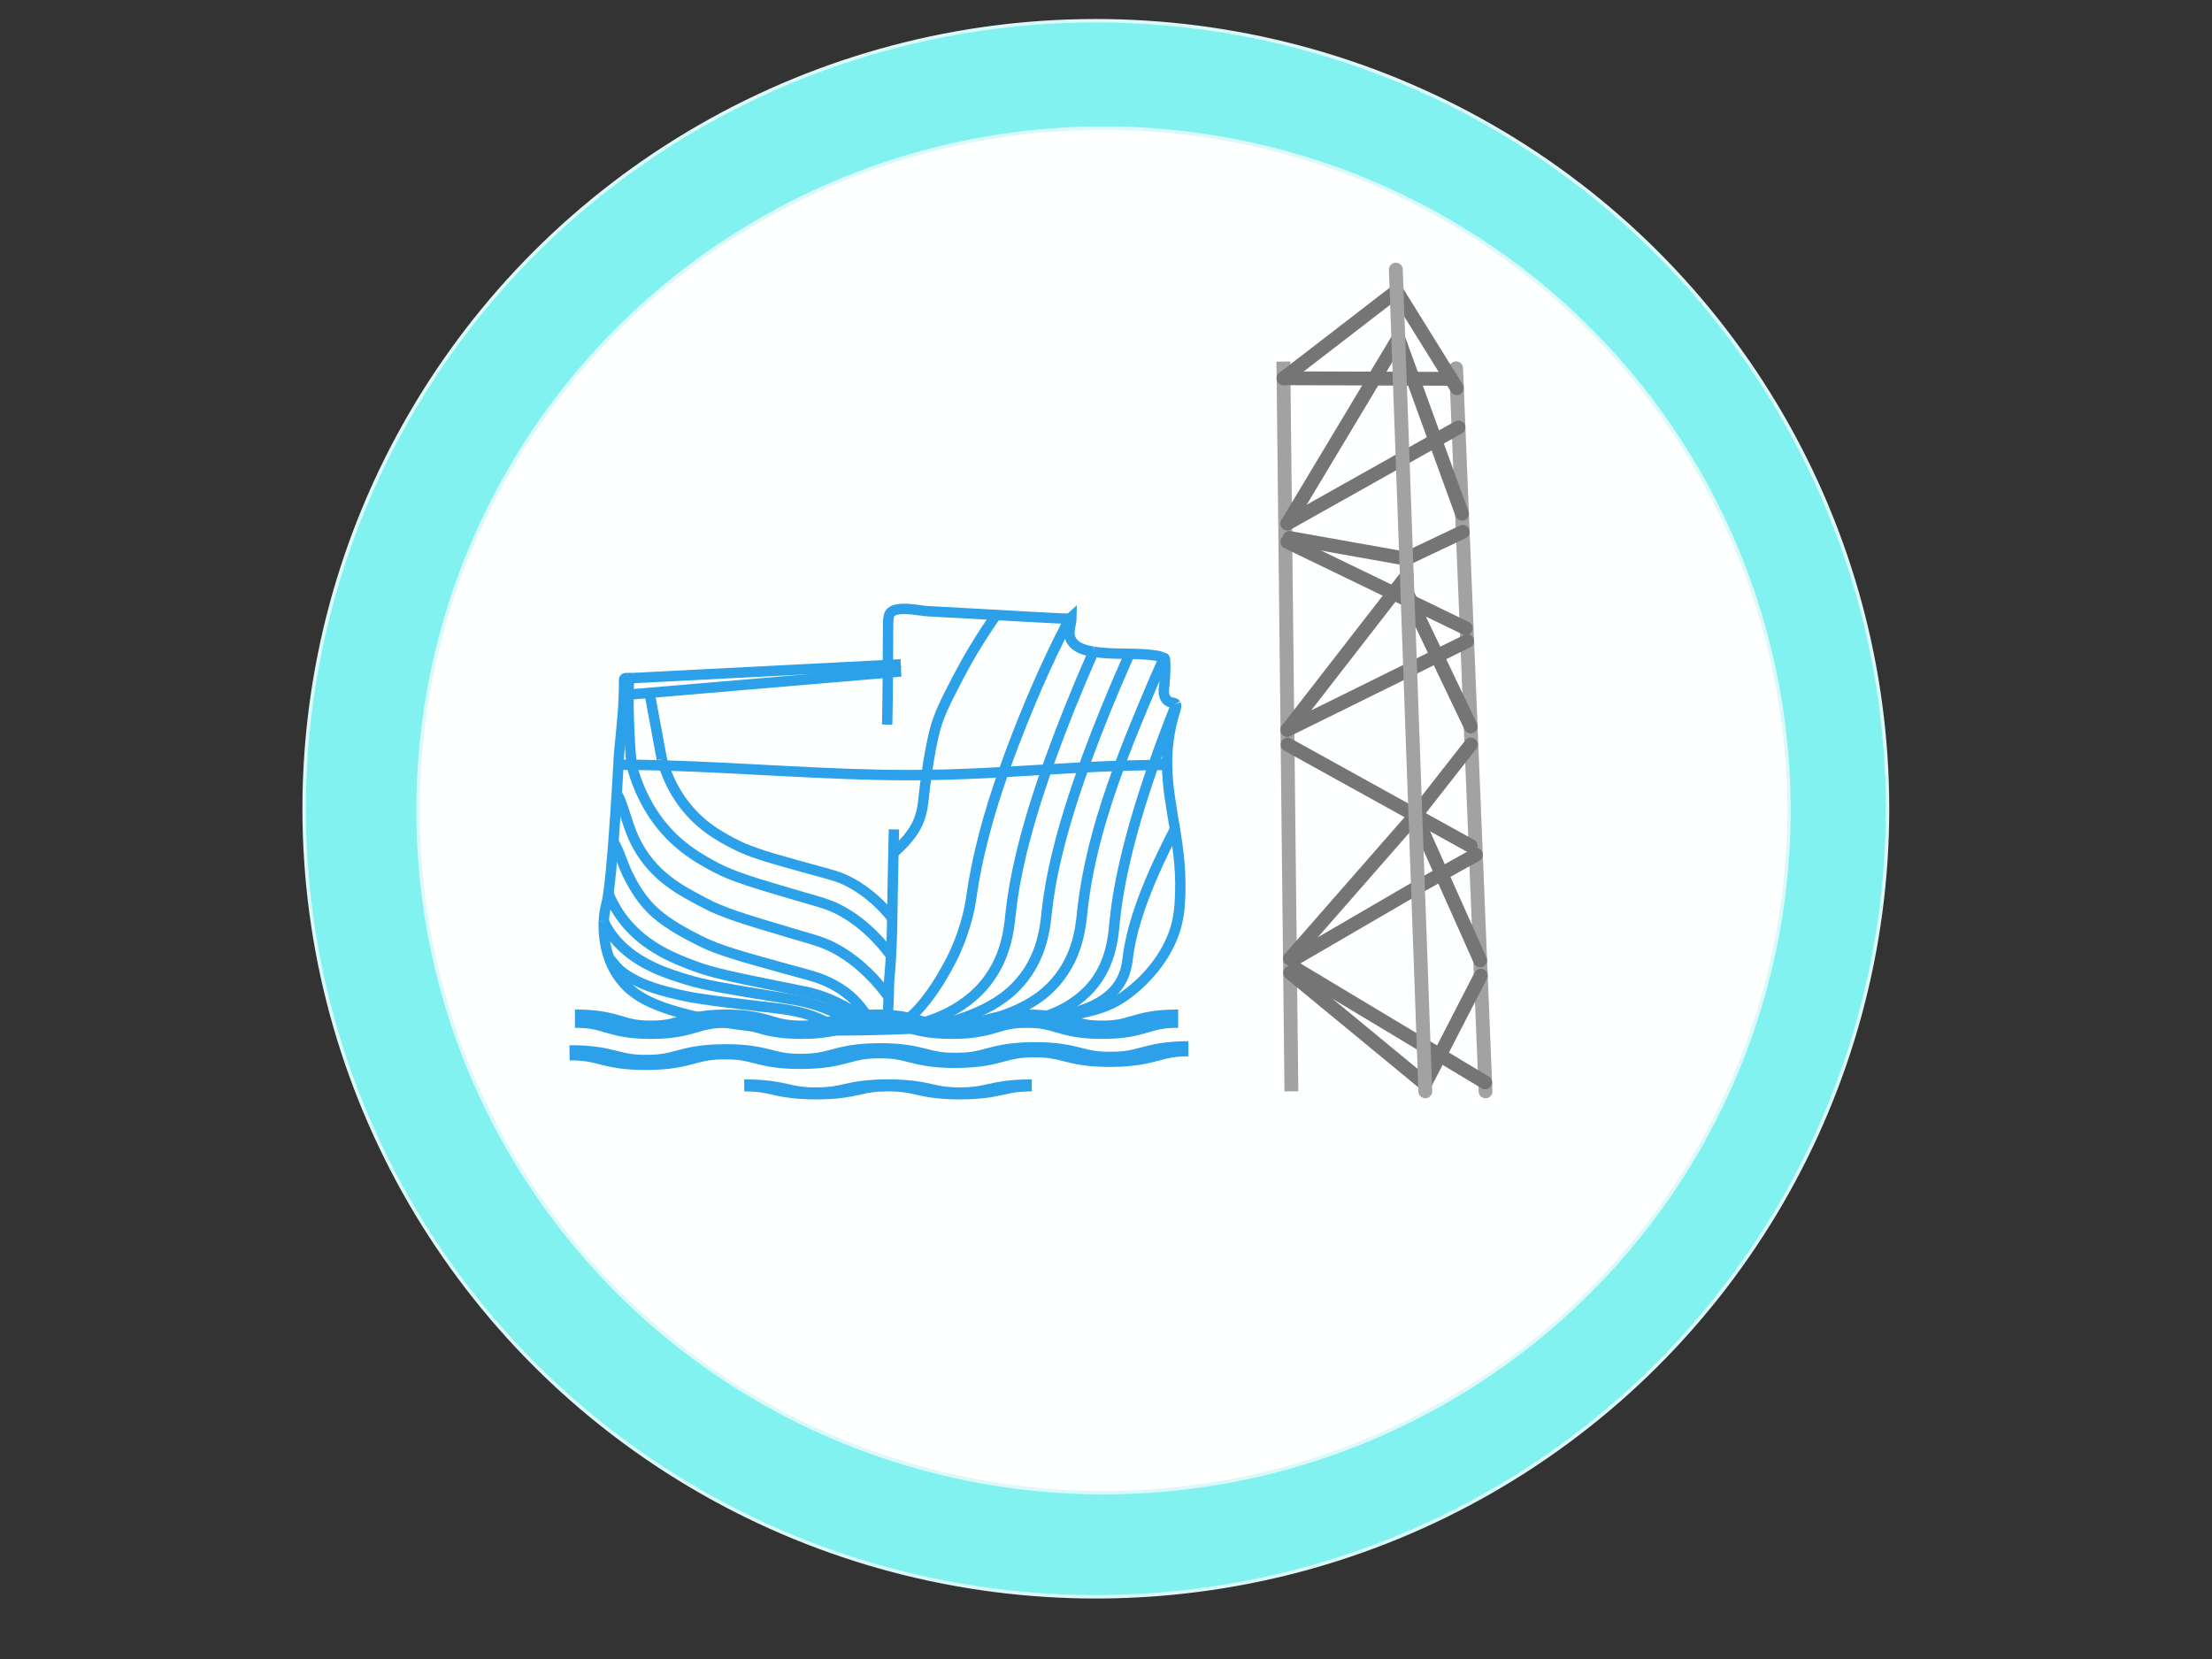
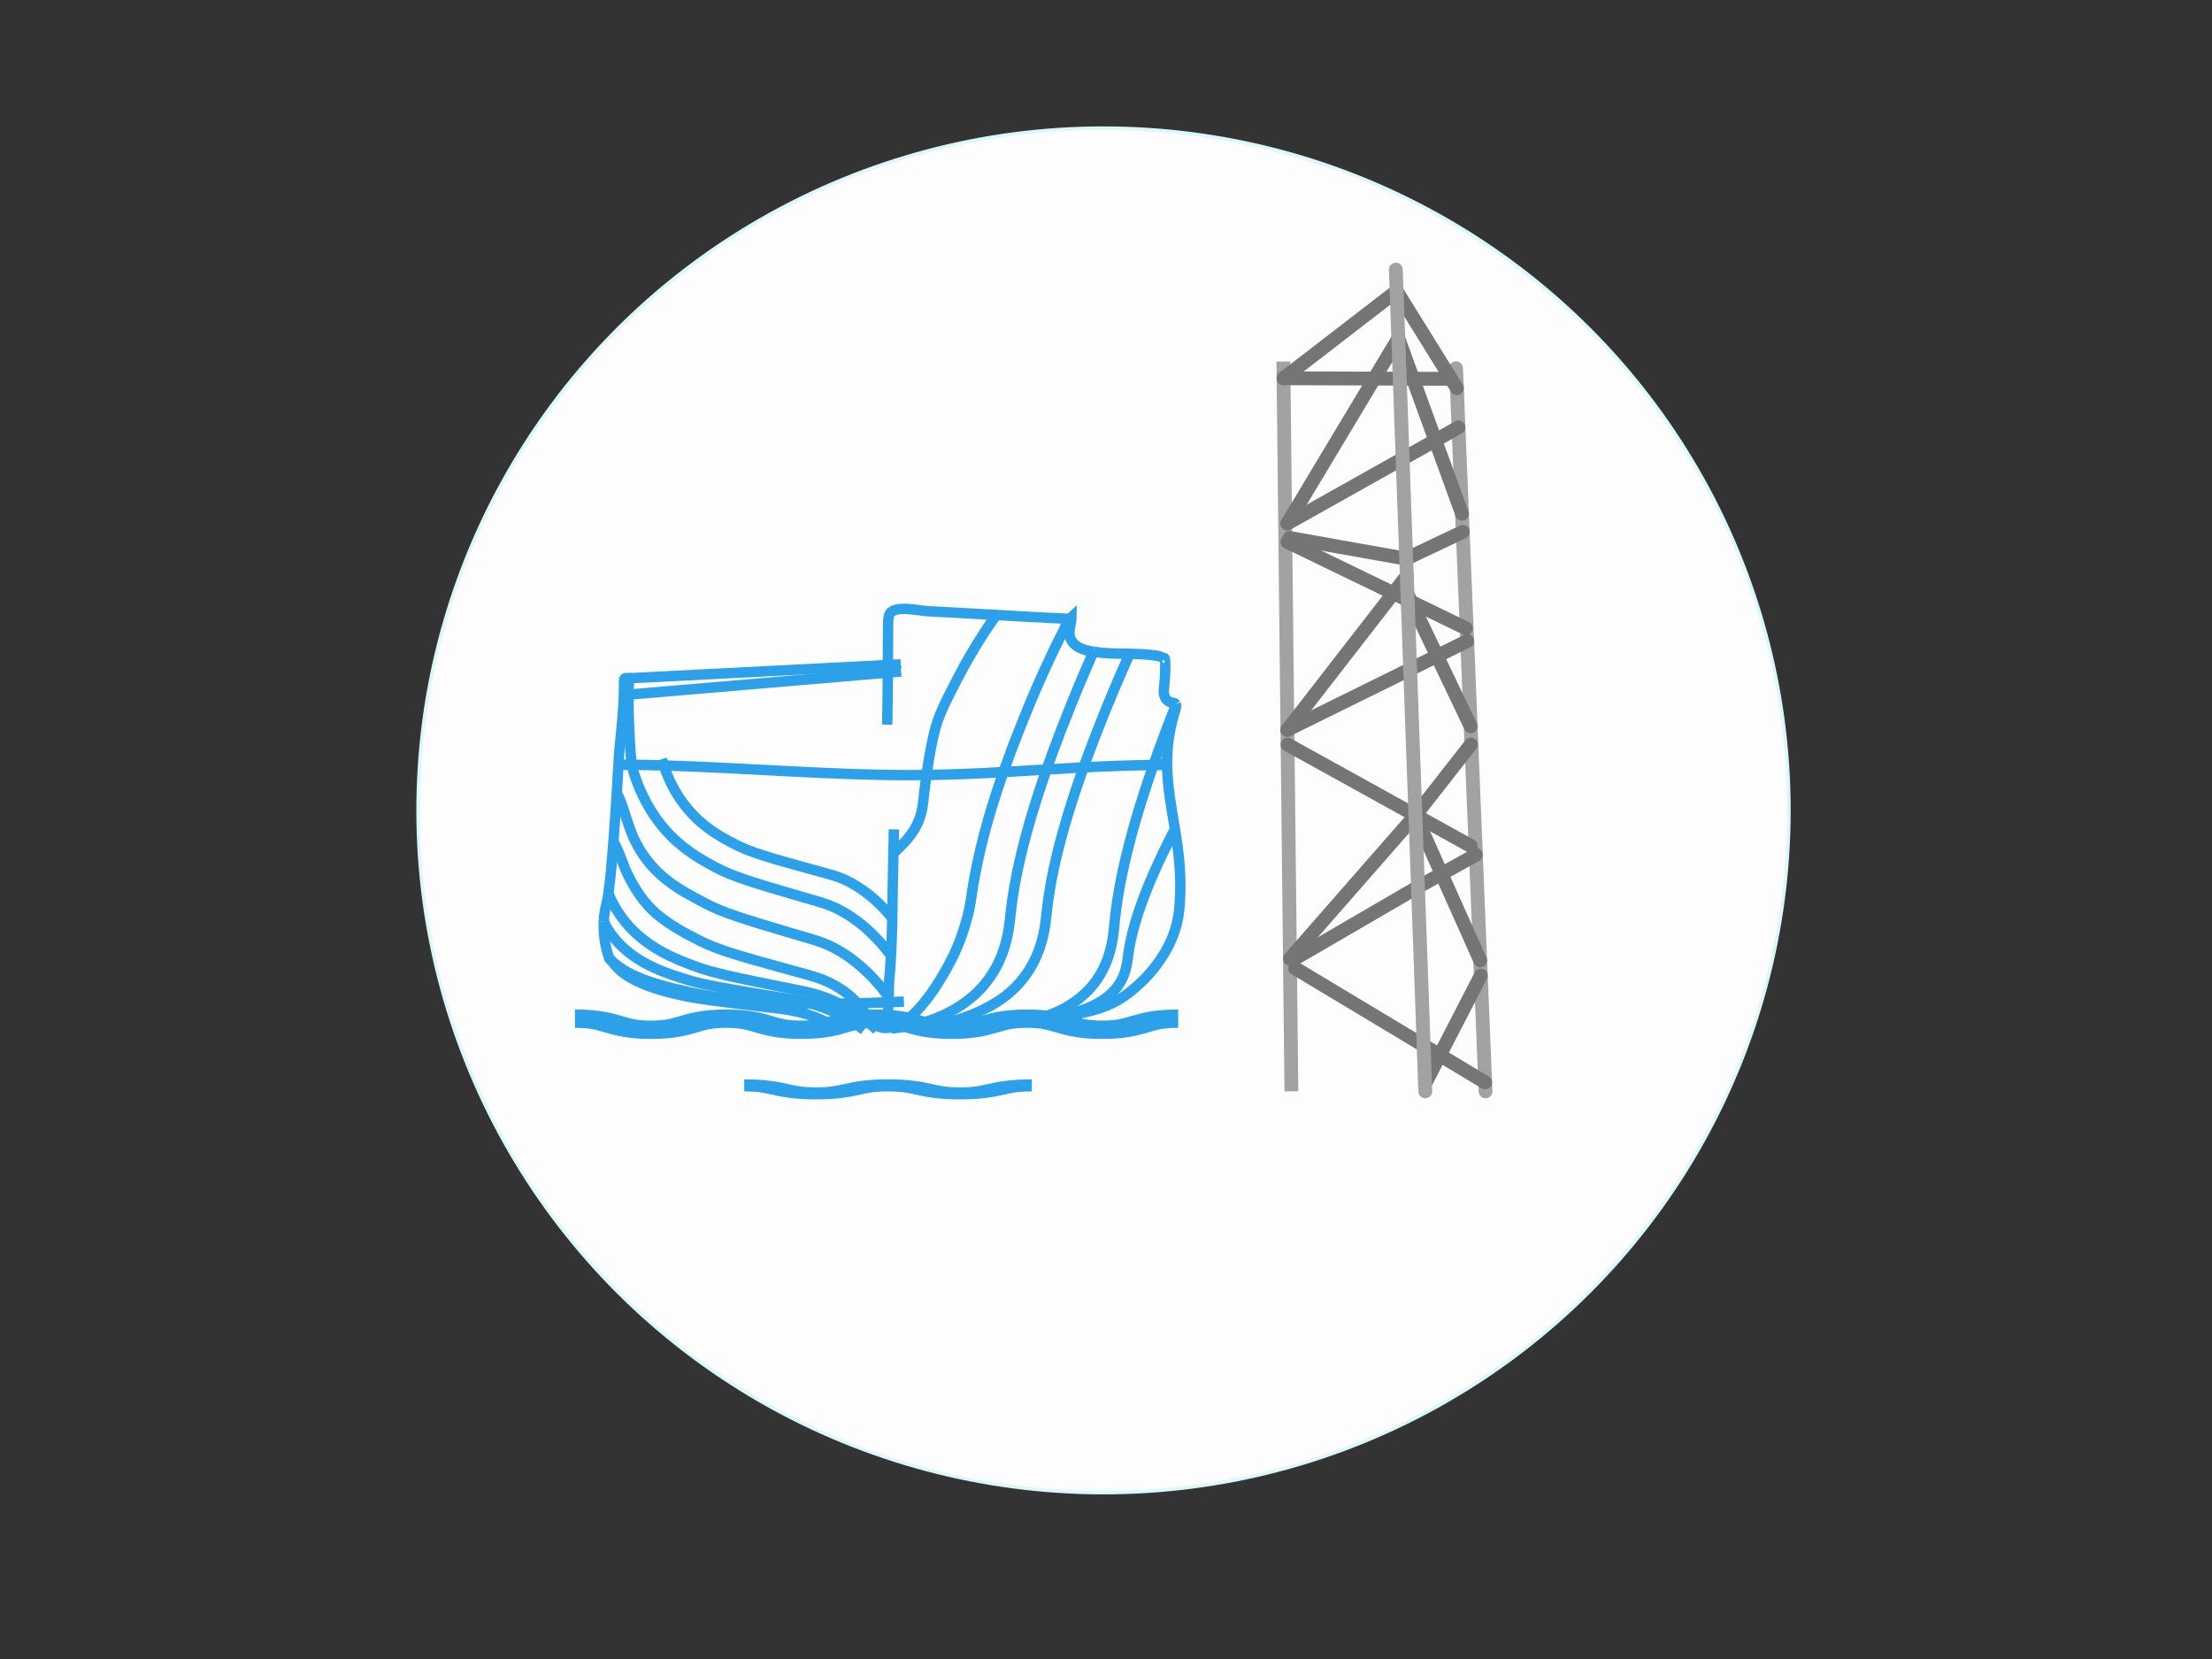
<svg xmlns="http://www.w3.org/2000/svg" version="1.1" id="Capa_1" x="0px" y="0px" viewBox="0 0 640 480" style="enable-background:new 0 0 640 480;" xml:space="preserve">
  <rect x="0" y="0" width="640" height="480" fill="#333333" stroke="none" />
-   <ellipse style="fill:#81F2EF;stroke:#DCF9F9;stroke-linecap:round;stroke-miterlimit:10;" cx="317.06" cy="234" rx="229.06" ry="228" />
  <ellipse style="opacity:0.99;fill:#FFFFFF;stroke:#DCF9F9;stroke-linecap:round;stroke-miterlimit:10;" cx="319.279" cy="234.471" rx="198.32" ry="197.402" />
  <g>
    <line style="fill:#FFFFFF;stroke:#757575;stroke-width:4;stroke-miterlimit:10;" x1="421.152" y1="226.328" x2="421.152" y2="226.328" />
    <line style="fill:#FFFFFF;stroke:#A2A2A2;stroke-width:4;stroke-miterlimit:10;" x1="371.318" y1="104.61" x2="373.642" y2="315.76" />
    <polyline style="fill:#FFFFFF;stroke:#757575;stroke-width:4;stroke-linecap:round;stroke-miterlimit:10;" points="   371.371,109.441 387.726,96.836 404.081,84.231  " />
    <line style="fill:#FFFFFF;stroke:#A2A2A2;stroke-width:4;stroke-linecap:round;stroke-miterlimit:10;" x1="421.289" y1="106.545" x2="429.811" y2="315.76" />
    <line style="fill:#FFFFFF;stroke:#757575;stroke-width:4;stroke-linecap:round;stroke-miterlimit:10;" x1="404.081" y1="84.231" x2="421.524" y2="112.312" />
    <line style="fill:#FFFFFF;stroke:#757575;stroke-width:4;stroke-linecap:round;stroke-miterlimit:10;" x1="371.371" y1="109.441" x2="419.847" y2="109.612" />
    <line style="fill:#FFFFFF;stroke:#757575;stroke-width:4;stroke-linecap:round;stroke-miterlimit:10;" x1="372.48" y1="151.456" x2="404.584" y2="97.941" />
    <line style="fill:#FFFFFF;stroke:#757575;stroke-width:4;stroke-linecap:round;stroke-miterlimit:10;" x1="404.584" y1="97.941" x2="423.004" y2="148.65" />
    <line style="fill:#FFFFFF;stroke:#757575;stroke-width:4;stroke-linecap:round;stroke-miterlimit:10;" x1="372.48" y1="151.456" x2="421.986" y2="123.654" />
    <line style="fill:#FFFFFF;stroke:#757575;stroke-width:4;stroke-linecap:round;stroke-miterlimit:10;" x1="372.48" y1="156.79" x2="424.115" y2="181.773" />
    <line style="fill:#FFFFFF;stroke:#757575;stroke-width:4;stroke-linecap:round;stroke-miterlimit:10;" x1="372.48" y1="211.152" x2="407.034" y2="166.62" />
    <line style="fill:#FFFFFF;stroke:#757575;stroke-width:4;stroke-linecap:round;stroke-miterlimit:10;" x1="372.48" y1="211.152" x2="424.505" y2="185.487" />
    <line style="fill:#FFFFFF;stroke:#757575;stroke-width:4;stroke-linecap:round;stroke-miterlimit:10;" x1="372.537" y1="215.424" x2="425.55" y2="244.774" />
    <line style="fill:#FFFFFF;stroke:#757575;stroke-width:4;stroke-linecap:round;stroke-miterlimit:10;" x1="409.517" y1="235.897" x2="373.219" y2="277.376" />
    <line style="fill:#FFFFFF;stroke:#757575;stroke-width:4;stroke-linecap:round;stroke-miterlimit:10;" x1="374.572" y1="277.405" x2="410.26" y2="256.637" />
-     <line style="fill:#FFFFFF;stroke:#757575;stroke-width:4;stroke-linecap:round;stroke-miterlimit:10;" x1="373.264" y1="281.443" x2="412.302" y2="313.608" />
    <line style="fill:#FFFFFF;stroke:#757575;stroke-width:4;stroke-linecap:round;stroke-miterlimit:10;" x1="412.302" y1="313.608" x2="428.447" y2="282.256" />
    <line style="fill:#FFFFFF;stroke:#757575;stroke-width:4;stroke-linecap:round;stroke-miterlimit:10;" x1="429.706" y1="313.169" x2="374.716" y2="280.151" />
    <line style="fill:#FFFFFF;stroke:#757575;stroke-width:4;stroke-linecap:round;stroke-miterlimit:10;" x1="409.517" y1="235.897" x2="425.55" y2="215.419" />
    <polyline style="fill:#FFFFFF;stroke:#757575;stroke-width:4;stroke-linecap:round;stroke-miterlimit:10;" points="   409.517,235.897 426.249,273.364 428.269,277.888  " />
    <line style="fill:#FFFFFF;stroke:#757575;stroke-width:4;stroke-linecap:round;stroke-miterlimit:10;" x1="410.26" y1="256.637" x2="427.023" y2="247.31" />
    <line style="fill:#FFFFFF;stroke:#757575;stroke-width:4;stroke-linecap:round;stroke-miterlimit:10;" x1="406.856" y1="161.655" x2="423.218" y2="153.892" />
    <line style="fill:#FFFFFF;stroke:#757575;stroke-width:4;stroke-linecap:round;stroke-miterlimit:10;" x1="373.126" y1="155.639" x2="406.856" y2="161.655" />
    <line style="fill:#FFFFFF;stroke:#757575;stroke-width:4;stroke-linecap:round;stroke-miterlimit:10;" x1="425.511" y1="210.185" x2="407.221" y2="171.854" />
    <polyline style="fill:#FFFFFF;stroke:#A2A2A2;stroke-width:4;stroke-linecap:round;stroke-miterlimit:10;" points="403.857,77.996    409.517,235.897 412.38,315.76  " />
  </g>
  <path style="fill:none;stroke:#2CA0E8;stroke-width:3;stroke-miterlimit:10;" d="M310.773,179.115  c-9.439-0.414-18.871-0.972-28.303-1.511c-4.718-0.27-9.436-0.535-14.155-0.772c-2.408-0.121-10.166-2.003-11.071,1.196  c-0.273,0.964-0.286,1.983-0.29,2.987c-0.046,9.552-0.067,19.088-0.263,28.642" />
  <g id="XMLID_2_">
    <g>
	</g>
    <g>
      <path style="fill:none;stroke:#2CA0E8;stroke-width:3;stroke-miterlimit:10;" d="M258.636,239.967    c-0.05,2.403-0.095,4.695-0.142,6.866c-0.161,7.966-0.289,14.351-0.345,18.817c-0.005,0.482-0.006,0.941-0.012,1.376    c0,0-0.095,4.764-0.344,9.468c-0.091,1.699-0.201,3.389-0.33,4.843c-0.146,1.643-0.224,1.519-0.344,7.112    c0,0-0.022,0.722-0.056,1.63c-0.056,1.608-0.219,3.991-0.71,7.352c-0.021,0.155-0.047,0.314-0.073,0.473    c-0.008,0.082-0.021,0.163-0.034,0.245" />
      <path style="fill:none;stroke:#2CA0E8;stroke-width:3;stroke-miterlimit:10;" d="M336.898,190.385    c0.453-0.003,0.207,5.741-0.001,7.578c-0.174,1.583-0.47,3.137,0.628,4.492c0.819,1.012,2.327,0.734,2.648,1.231" />
      <path style="fill:none;stroke:#2CA0E8;stroke-width:3;stroke-miterlimit:10;" d="M178.935,221.256    c1.269-0.001,2.548,0.006,3.835,0.022c3.046,0.033,6.143,0.099,9.28,0.191c23.15,0.687,48.37,2.793,70.541,2.799    c1.845-0.001,3.667-0.011,5.466-0.038c7.755-0.107,15.078-0.438,22.259-0.841c4.191-0.234,8.328-0.494,12.483-0.745    c3.552-0.216,7.113-0.424,10.72-0.615c3.403-0.177,6.847-0.332,10.363-0.458c3.213-0.106,6.49-0.187,9.844-0.222    c1.305-0.014,2.62-0.024,3.948-0.022c0.122-0.001,0.245-0.002,0.367-0.003c-0.122-0.012-0.245-0.028-0.367-0.04    c-1.252-0.145-2.513-0.282-3.779-0.422" />
      <path style="fill:none;stroke:#2CA0E8;stroke-width:3;stroke-miterlimit:10;" d="M275.75,296.981    c2.048-0.123,4.15-0.264,6.316-0.414c29.598-2.062,37.148-4.119,43.262-8.37c4.369-3.034,11.016-9.283,14.183-17.793    c1.452-3.906,1.695-7.14,1.818-8.856c0.589-8.258-0.316-15.167-1.381-21.659c-1.027-6.307-2.197-12.213-2.273-18.561    c0-0.013,0-0.026,0-0.043c-0.051-4.814,0.527-9.882,2.279-15.578c0.323-1.056,0.438-1.443,0.22-2.022" />
      <path style="fill:none;stroke:#2CA0E8;stroke-width:3;stroke-miterlimit:10;" d="M266.262,297.509    c3.013-0.148,6.171-0.322,9.483-0.528" />
-       <path style="fill:none;stroke:#2CA0E8;stroke-width:3;stroke-miterlimit:10;" d="M174.696,266.66    c-0.091,2.275,0.031,6.366,1.568,10.636c0.945,2.632,2.43,5.337,4.737,7.723c4.016,4.147,10.176,6.985,23.057,9.736    c7.514,1.602,18.339,3.397,39.363,3.369c3.916-0.004,8.186-0.071,12.858-0.219c3.141-0.093,6.462-0.226,9.979-0.395" />
+       <path style="fill:none;stroke:#2CA0E8;stroke-width:3;stroke-miterlimit:10;" d="M174.696,266.66    c-0.091,2.275,0.031,6.366,1.568,10.636c4.016,4.147,10.176,6.985,23.057,9.736    c7.514,1.602,18.339,3.397,39.363,3.369c3.916-0.004,8.186-0.071,12.858-0.219c3.141-0.093,6.462-0.226,9.979-0.395" />
      <path style="fill:none;stroke:#2CA0E8;stroke-width:3;stroke-miterlimit:10;" d="M181.884,196.246    c-0.54-0.047-0.944-0.096-1.155,0.056c-0.113,0.083-0.171,0.221-0.169,0.44c0.011,1.492-0.009,2.94-0.057,4.346    c-0.277,8.23-1.403,15.039-1.568,20.168c0,0-0.186,3.488-0.493,8.425c-0.255,4.021-0.584,9.001-0.95,13.844    c-0.449,5.837-0.955,11.467-1.454,14.957c-0.168,1.179-0.333,2.113-0.496,2.729c-0.137,0.513-0.507,1.882-0.724,3.758    c-0.03,0.262-0.089,0.852-0.123,1.686" />
      <path style="fill:none;stroke:#2CA0E8;stroke-width:3;stroke-miterlimit:10;" d="M182.823,196.294    c-0.163,0.001-0.317-0.002-0.467-0.014c-0.05,0-0.095-0.004-0.145-0.007c-0.109-0.008-0.213-0.016-0.318-0.028" />
      <path style="fill:none;stroke:#2CA0E8;stroke-width:3;stroke-miterlimit:10;" d="M288.425,177.671    c-5.211,7.352-8.874,13.802-11.358,18.597c-3.627,7.017-5.44,10.526-6.677,15.363c-0.374,1.473-0.764,3.29-1.142,5.313    c-0.423,2.238-0.83,4.73-1.191,7.287c-0.245,1.743-0.472,3.511-0.662,5.249c-0.348,3.128-0.464,5.05-1.509,7.779    c-1.684,4.397-5.2,7.537-7.392,9.574c-0.014,0.013-0.022,0.026-0.036,0.035" />
      <line style="fill:none;stroke:#2CA0E8;stroke-width:3;stroke-miterlimit:10;" x1="180.747" y1="196.942" x2="181.695" y2="196.935" />
      <path style="fill:none;stroke:#2CA0E8;stroke-width:3;stroke-miterlimit:10;" d="M180.48,196.317    c0.082-0.005,0.168-0.01,0.249-0.015c0.385-0.016,0.77-0.036,1.155-0.056c0.005,0,0.005,0,0.009,0    c26.24-1.349,52.485-2.689,78.725-4.034" />
      <path style="fill:none;stroke:#2CA0E8;stroke-width:3;stroke-miterlimit:10;" d="M182.744,221.399    c0.849,3.131,2.324,7.513,4.97,12.067c5.898,10.134,13.764,14.501,19.158,17.4c5.148,2.768,11.418,4.607,23.961,8.289    c6.724,1.973,9.253,2.47,13.205,4.739c6.429,3.686,10.919,8.78,13.754,12.601" />
      <path style="fill:none;stroke:#2CA0E8;stroke-width:3;stroke-miterlimit:10;" d="M178.091,229.43    c0.118,0.042,0.232,0.127,0.351,0.251c1.371,1.438,2.787,8.133,4.926,12.824c5.159,11.304,14.488,15.484,20.16,18.579    c5.421,2.955,12.018,4.92,25.217,8.851c7.079,2.108,9.734,2.638,13.901,5.06c6.762,3.937,11.49,9.377,14.473,13.455" />
      <path style="fill:none;stroke:#2CA0E8;stroke-width:3;stroke-miterlimit:10;" d="M316.363,188.565    c5.955,0.977,12.136,0.199,18.113,1.121c0.799,0.123,1.657,0.314,2.223,0.838c0.096,0.081,0.178,0.175,0.256,0.277" />
      <path style="fill:none;stroke:#2CA0E8;stroke-width:3;stroke-miterlimit:10;" d="M177.294,243.196    c0.069,0.107,0.138,0.218,0.197,0.329c1.726,2.871,2.591,6.321,4.056,9.331c2.031,4.184,4.642,8.299,8.251,11.423    c3.756,3.251,8.216,5.654,12.68,7.911c5.374,2.723,11.925,4.53,25.021,8.147c7.023,1.941,9.66,2.428,13.789,4.657    c9.7,5.243,9.215,11.806,14.36,12.399c0.236,0.028,0.467,0.039,0.703,0.038c9.402,0.07,18.995-19.88,19.588-21.136    c3.961-8.4,4.922-15.444,5.077-16.533c1.719-12.35,5.125-24.502,9.299-36.373c0.674-1.918,1.371-3.828,2.082-5.729    c1.177-3.156,2.4-6.286,3.65-9.395c2.678-6.662,5.546-13.261,8.651-19.758c1.031-2.153,2.079-4.302,3.192-6.416    c0.38-0.721,1.115-2.94,1.896-3.355c0.027-0.017,0.239-0.208,0.239-0.208c-0.027,2.429-1.424,4.645,0.117,7.01    c1.124,1.728,3.346,2.485,5.448,2.89c0.259,0.05,0.513,0.095,0.772,0.132" />
      <path style="fill:none;stroke:#2CA0E8;stroke-width:3;stroke-miterlimit:10;" d="M175.927,258.195    c0.037,0.094,0.074,0.189,0.111,0.287c0.892,2.246,2.398,5.295,5.019,8.451c6.099,7.338,14.25,10.487,19.842,12.576    c5.337,1.997,11.843,3.314,24.854,5.952c6.978,1.417,9.596,1.771,13.697,3.407c6.661,2.661,11.313,6.344,14.244,9.107" />
      <path style="fill:none;stroke:#2CA0E8;stroke-width:3;stroke-miterlimit:10;" d="M174.696,266.656l0,0.004    c0.843,1.795,2.308,4.298,4.958,6.9c5.896,5.792,13.789,8.272,19.205,9.916c5.166,1.568,11.466,2.603,24.07,4.673    c6.754,1.109,9.294,1.386,13.261,2.675c6.453,2.096,10.954,5.001,13.79,7.18" />
      <path style="fill:none;stroke:#2CA0E8;stroke-width:3;stroke-miterlimit:10;" d="M176.072,277.121    c0.068,0.06,0.132,0.115,0.192,0.175c1.352,1.275,1.974,2.71,4.24,4.331c5.269,3.781,12.344,5.386,17.189,6.449    c4.627,1.018,10.271,1.684,21.559,3.016c6.052,0.71,8.325,0.886,11.88,1.723c5.763,1.353,9.748,3.889,12.289,5.309    c0.005,0.004,0.014,0.008,0.018,0.013" />
      <path style="fill:none;stroke:#2CA0E8;stroke-width:3;stroke-miterlimit:10;" d="M182.37,196.298    c-0.005-0.004-0.009-0.013-0.014-0.017c-0.05-0.064-0.1-0.064-0.145-0.007c-0.224,0.294-0.346,2.105-0.372,4.701    c-0.058,5.395,0.281,14.192,0.882,19.861c0.019,0.15,0.034,0.301,0.049,0.442c0.01,0.056,0.014,0.112,0.019,0.163" />
      <polyline style="fill:none;stroke:#2CA0E8;stroke-width:3;stroke-miterlimit:10;" points="180.027,201.13 180.503,201.088     181.839,200.975 187.932,200.459 260.711,194.27   " />
      <path style="fill:none;stroke:#2CA0E8;stroke-width:3;stroke-miterlimit:10;" d="M191.483,219.651    c0.028,0.094,0.056,0.189,0.084,0.287c0.14,0.48,0.298,0.991,0.483,1.531c0.793,2.393,2.008,5.323,3.867,8.335    c5.256,8.535,12.278,12.208,17.088,14.647c4.596,2.329,10.193,3.877,21.386,6.972c6.001,1.656,8.252,2.073,11.78,3.985    c5.521,2.988,9.442,7.076,11.978,10.242c0.101,0.124,0.197,0.244,0.293,0.363" />
-       <path style="fill:none;stroke:#2CA0E8;stroke-width:3;stroke-miterlimit:10;" d="M187.932,200.459    c1.187,6.396,2.369,12.796,3.551,19.192" />
      <path style="fill:none;stroke:#2CA0E8;stroke-width:3;stroke-miterlimit:10;" d="M257.94,297.595    c3.456-0.409,14.503-1.521,23.5-9.31c9.709-8.405,10.489-19.501,10.967-24.027c1.01-9.585,3.801-22.769,10.392-41.612    c0.497-1.409,1.007-2.849,1.544-4.323c3.174-8.72,7.119-18.581,12.02-29.757l0-0.004" />
      <path style="fill:none;stroke:#2CA0E8;stroke-width:3;stroke-miterlimit:10;" d="M266.099,297.532    c0.05-0.009,0.1-0.014,0.158-0.023c0,0,0,0,0.005,0c3.45-0.504,16.991-2.731,25.746-10.226    c9.601-8.219,10.379-19.075,10.853-23.502c1.015-9.551,3.864-22.76,10.659-41.752c0.346-0.974,0.706-1.966,1.074-2.97    c3.153-8.583,7.081-18.297,11.969-29.322" />
-       <path style="fill:none;stroke:#2CA0E8;stroke-width:3;stroke-miterlimit:10;" d="M275.161,297.033    c0.172-0.014,0.367-0.033,0.584-0.052c0.005,0,0.005,0,0.005,0c4.466-0.434,18.026-2.502,26.511-9.729    c9.606-8.176,10.385-18.976,10.858-23.377c1.548-14.429,5.665-28.543,10.763-42.303c0.204-0.552,0.413-1.104,0.622-1.655    c2.661-7.07,5.568-14.047,8.502-20.926c1.207-2.833,2.445-5.654,3.693-8.466c0.045-0.104,0.094-0.207,0.138-0.311" />
      <path style="fill:none;stroke:#2CA0E8;stroke-width:3;stroke-miterlimit:10;" d="M296.567,295.377    c2.608-0.338,10.834-1.708,17.62-8.186c7.321-6.994,7.908-16.232,8.264-20c0.927-9.743,3.651-24.01,11.276-45.84    c0.058-0.159,0.115-0.323,0.169-0.487c1.81-5.151,3.889-10.72,6.281-16.748" />
      <path style="fill:none;stroke:#2CA0E8;stroke-width:3;stroke-miterlimit:10;" d="M306.168,293.717    c2.029-0.205,8.428-1.032,13.715-4.898c5.702-4.175,6.172-9.672,6.454-11.918c0.91-7.194,3.764-18.07,13.61-37.012    c0.018-0.03,0.031-0.065,0.049-0.095" />
    </g>
  </g>
-   <path id="XMLID_1538_" style="fill:#2CA0E8;" d="M321.475,304.307c-4.092,0.027-5.908-0.435-8.421-1.075  c-3.068-0.781-6.886-1.753-13.987-1.706c-7.101,0.047-10.903,1.069-13.959,1.89c-2.503,0.673-4.312,1.159-8.403,1.186  c-4.091,0.027-5.907-0.435-8.42-1.075c-3.068-0.781-6.886-1.753-13.986-1.706c-7.1,0.047-10.903,1.069-13.958,1.89  c-2.503,0.673-4.311,1.159-8.402,1.186c-4.091,0.027-5.907-0.435-8.42-1.075c-3.068-0.781-6.886-1.753-13.986-1.706  c-7.101,0.047-10.903,1.069-13.959,1.89c-2.503,0.673-4.311,1.159-8.402,1.186c-4.091,0.027-5.907-0.435-8.42-1.075  c-3.068-0.781-6.885-1.753-13.986-1.706l0.034,4.393c4.091-0.027,5.906,0.435,8.42,1.075c3.068,0.781,6.885,1.753,13.986,1.706  c7.101-0.047,10.903-1.069,13.958-1.89c2.503-0.673,4.311-1.159,8.403-1.186c4.091-0.027,5.907,0.435,8.42,1.075  c3.068,0.781,6.885,1.753,13.986,1.706c7.1-0.047,10.903-1.069,13.958-1.89c2.503-0.673,4.311-1.159,8.402-1.186  c4.091-0.027,5.907,0.435,8.42,1.075c3.068,0.781,6.885,1.753,13.986,1.706c7.101-0.047,10.903-1.069,13.959-1.89  c2.503-0.673,4.312-1.159,8.403-1.186c4.092-0.027,5.908,0.435,8.421,1.075c3.068,0.781,6.886,1.753,13.987,1.706  c7.101-0.047,10.903-1.069,13.959-1.89c2.503-0.673,4.312-1.159,8.404-1.186l-0.034-4.393c-7.101,0.047-10.903,1.069-13.959,1.89  C327.375,303.794,325.566,304.28,321.475,304.307z" />
  <path id="XMLID_1539_" style="fill:#2CA0E8;" d="M277.734,314.612c-3.802,0-5.486-0.375-7.817-0.895  c-2.845-0.634-6.387-1.423-12.986-1.423c-6.599,0-10.14,0.789-12.985,1.423c-2.331,0.519-4.015,0.895-7.817,0.895  s-5.486-0.375-7.817-0.895c-2.845-0.634-6.387-1.423-12.986-1.423v3.477c3.802,0,5.486,0.375,7.817,0.895  c2.845,0.634,6.386,1.423,12.985,1.423c6.599,0,10.14-0.789,12.985-1.423c2.331-0.519,4.015-0.895,7.817-0.895  c3.802,0,5.486,0.375,7.817,0.895c2.845,0.634,6.386,1.423,12.985,1.423c6.599,0,10.14-0.789,12.986-1.423  c2.331-0.519,4.015-0.895,7.818-0.895v-3.477c-6.599,0-10.14,0.789-12.986,1.423C283.221,314.236,281.537,314.612,277.734,314.612z" />
  <path id="XMLID_1_" style="fill:#2CA0E8;stroke:#2CA0E8;stroke-width:0.5;stroke-miterlimit:10;" d="M318.884,295.538  c-3.977,0-5.738-0.519-8.176-1.238c-2.976-0.877-6.679-1.969-13.58-1.969c-6.901,0-10.605,1.092-13.58,1.969  c-2.438,0.719-4.199,1.238-8.176,1.238c-3.976,0-5.737-0.519-8.175-1.238c-2.976-0.877-6.679-1.969-13.58-1.969  c-6.901,0-10.604,1.092-13.579,1.969c-2.437,0.718-4.198,1.238-8.174,1.238c-3.976,0-5.737-0.519-8.175-1.238  c-2.976-0.877-6.679-1.969-13.58-1.969c-6.901,0-10.604,1.092-13.58,1.969c-2.438,0.718-4.199,1.238-8.175,1.238  s-5.737-0.519-8.175-1.238c-2.975-0.877-6.678-1.969-13.579-1.969v4.81c3.976,0,5.737,0.519,8.174,1.238  c2.976,0.877,6.678,1.969,13.58,1.969s10.604-1.092,13.58-1.969c2.438-0.719,4.199-1.238,8.175-1.238  c3.976,0,5.738,0.519,8.175,1.238c2.976,0.877,6.678,1.969,13.58,1.969c6.901,0,10.604-1.092,13.579-1.969  c2.437-0.718,4.198-1.238,8.174-1.238c3.976,0,5.738,0.519,8.175,1.238c2.976,0.877,6.678,1.969,13.58,1.969  c6.901,0,10.605-1.092,13.58-1.969c2.438-0.719,4.199-1.238,8.176-1.238c3.977,0,5.738,0.519,8.176,1.238  c2.976,0.877,6.679,1.969,13.58,1.969c6.901,0,10.605-1.092,13.58-1.969c2.438-0.719,4.199-1.238,8.176-1.238v-4.81  c-6.901,0-10.605,1.092-13.58,1.969C324.623,295.019,322.861,295.538,318.884,295.538z" />
  <g>
</g>
  <g>
</g>
  <g>
</g>
  <g>
</g>
  <g>
</g>
  <g>
</g>
  <g>
</g>
  <g>
</g>
  <g>
</g>
  <g>
</g>
  <g>
</g>
  <g>
</g>
  <g>
</g>
  <g>
</g>
  <g>
</g>
</svg>